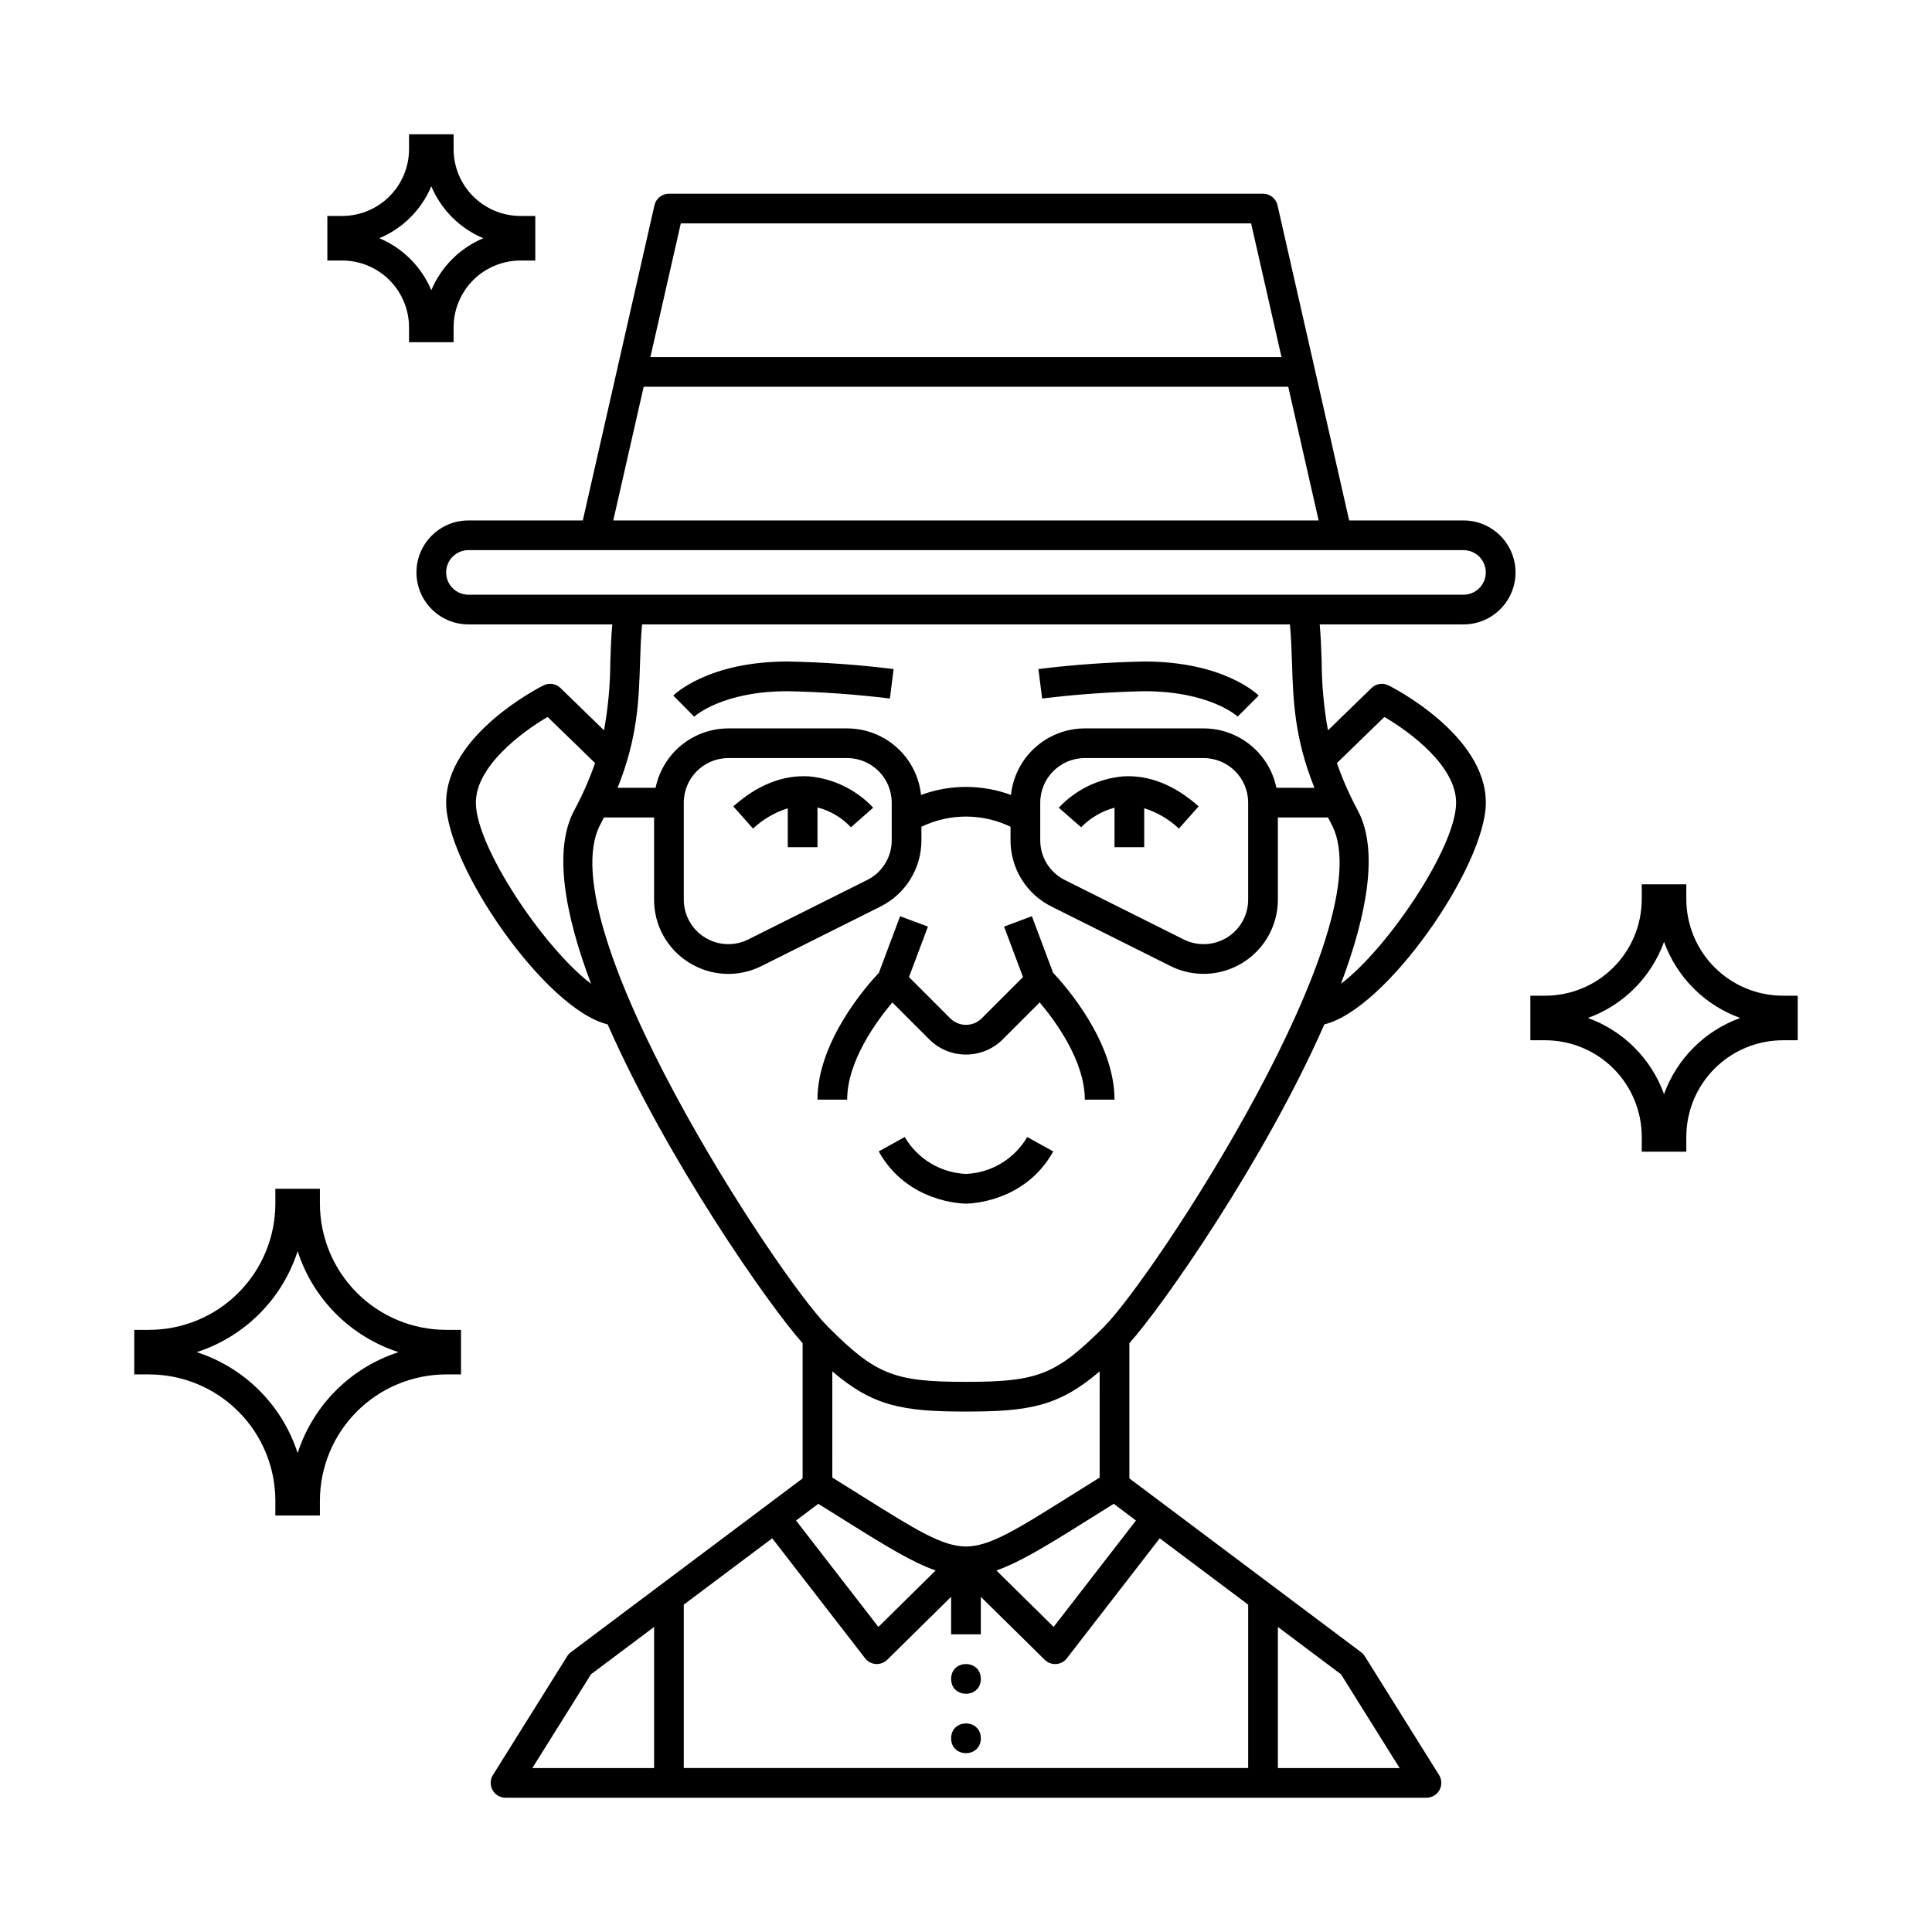
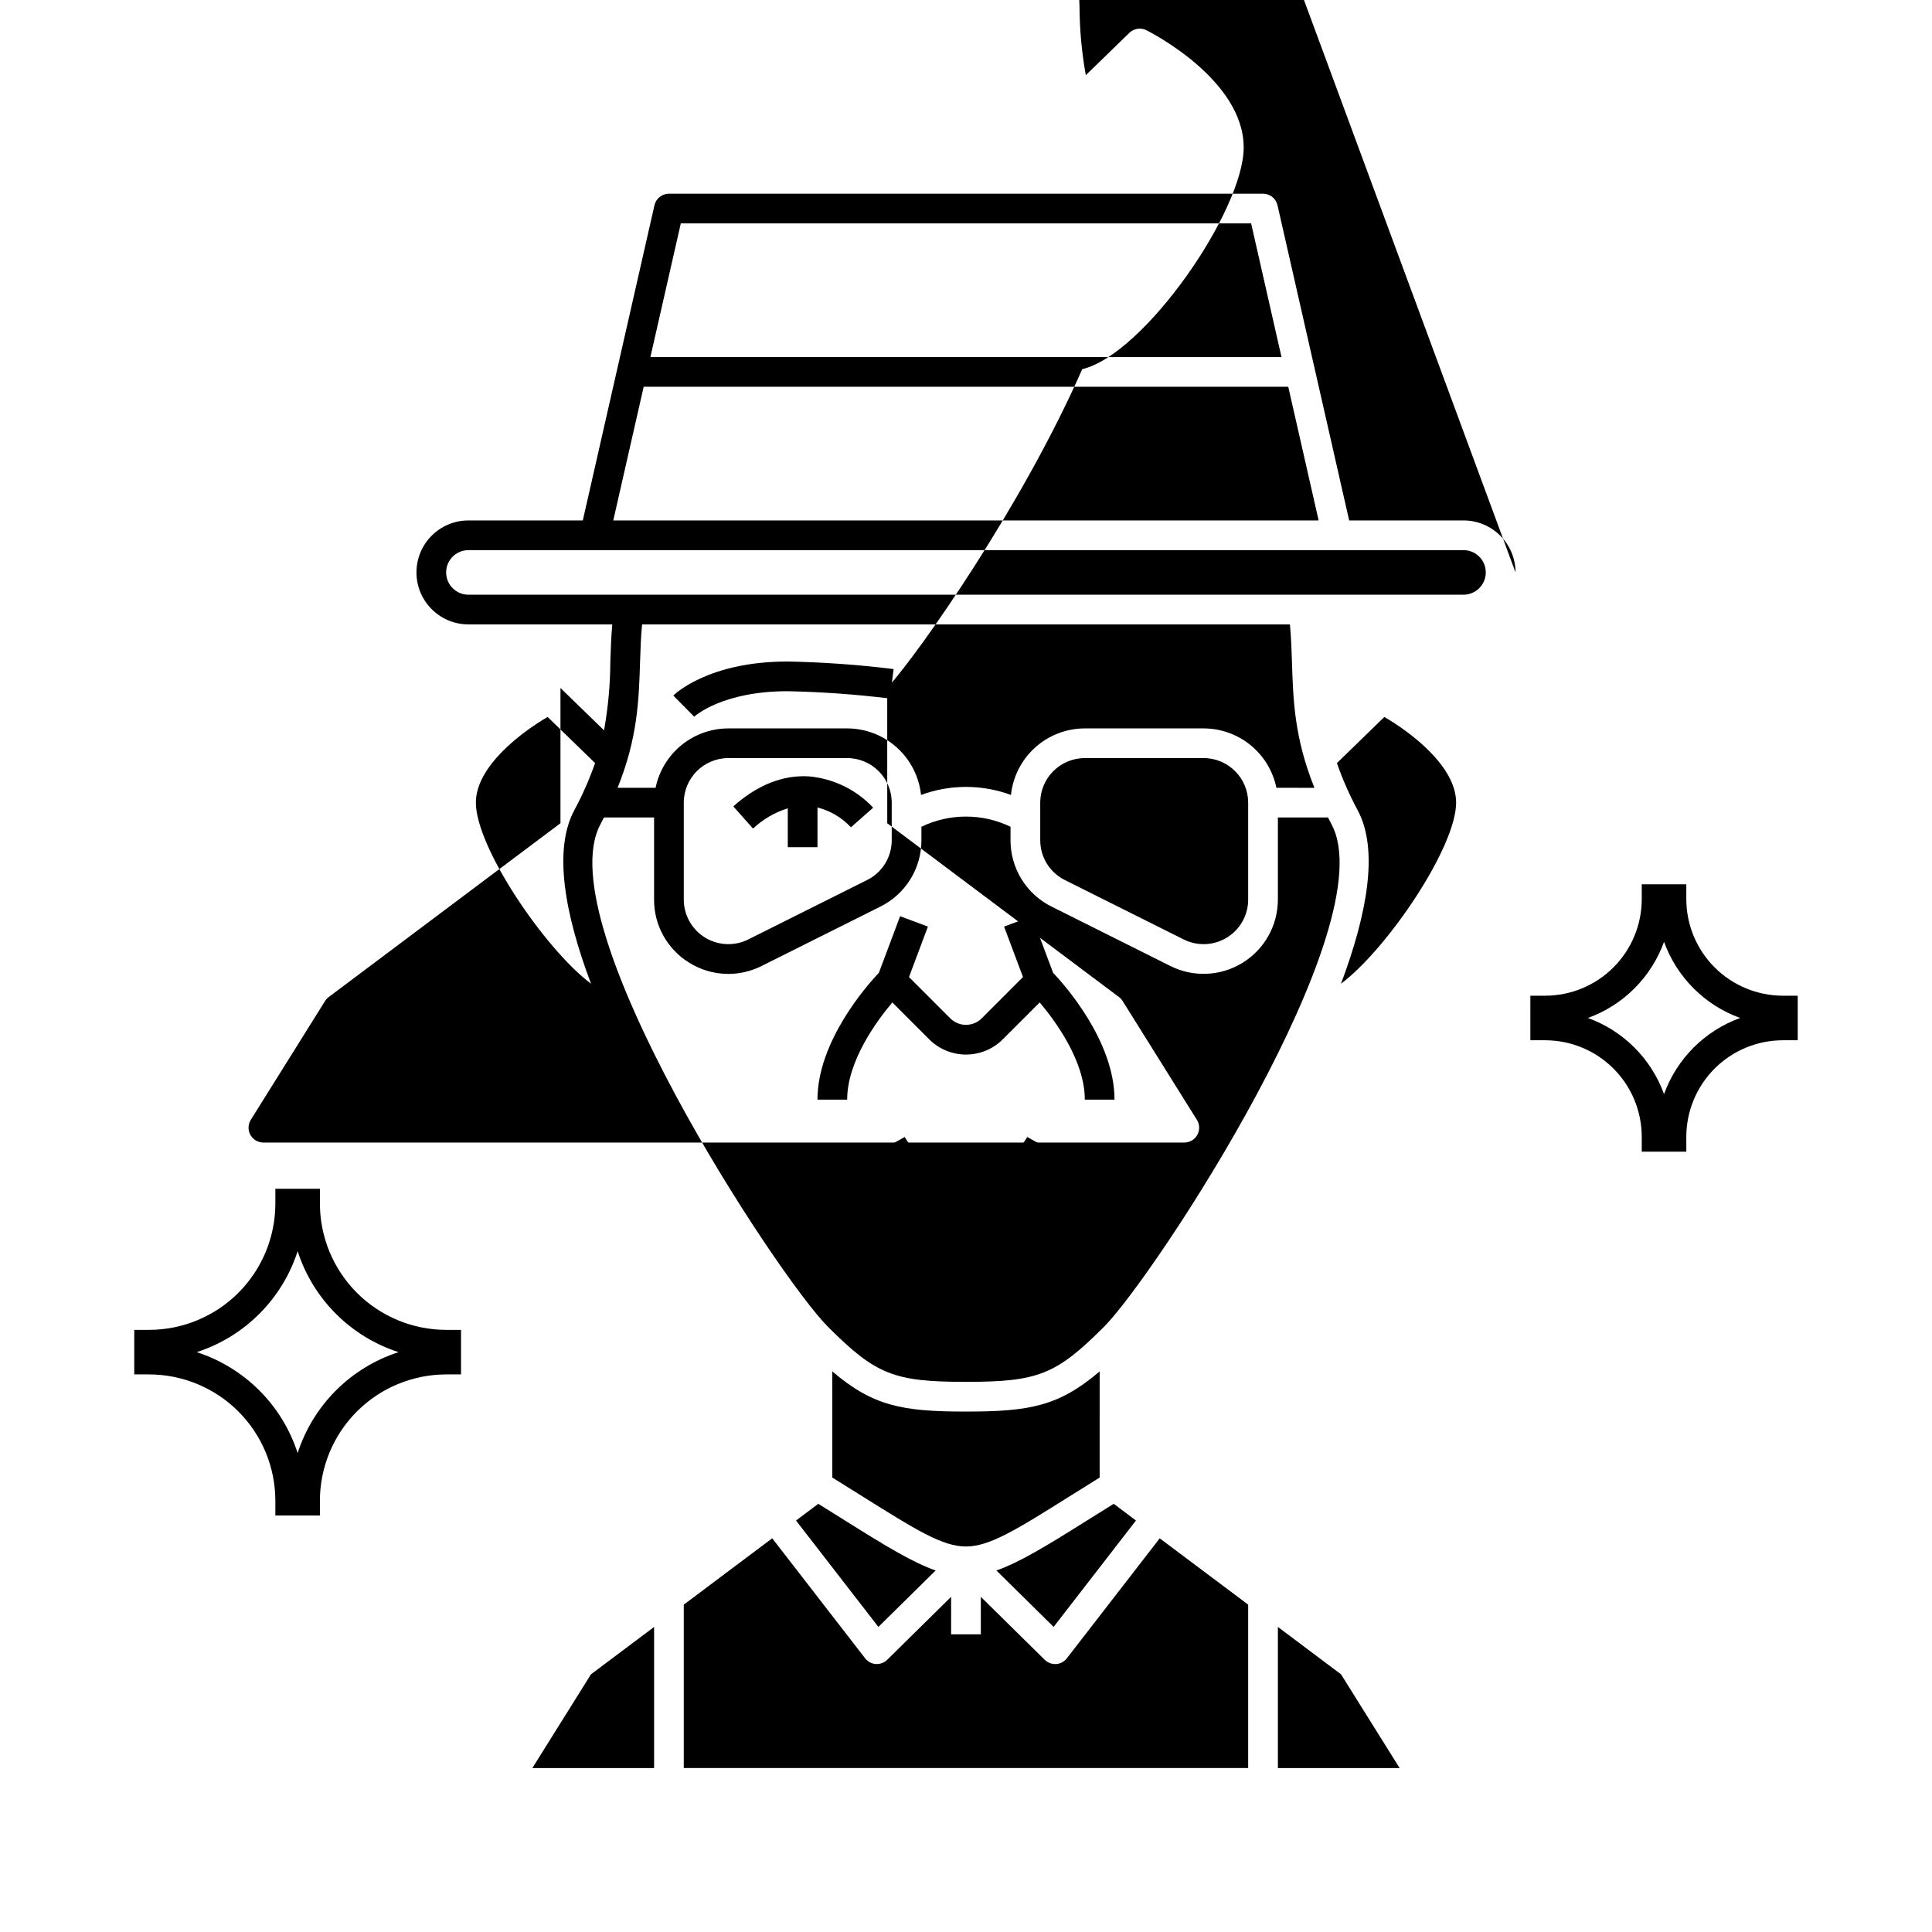
<svg xmlns="http://www.w3.org/2000/svg" fill="#000000" width="800px" height="800px" version="1.1" viewBox="144 144 512 512">
  <g>
    <path d="m368.51 435.42c0-10.195 7.766-20.781 11.965-25.766l9.785 9.785h-0.004c5.383 5.371 14.102 5.371 19.484 0l9.789-9.789c4.195 4.969 11.957 15.535 11.957 25.77h7.871c0-15.559-13.258-30.438-16.277-33.629l-5.621-14.988-7.371 2.754 5.016 13.371-10.93 10.934-0.004 0.004c-2.305 2.305-6.043 2.305-8.348 0l-10.93-10.934 5.016-13.371-7.371-2.754-5.621 14.988c-3.019 3.188-16.281 18.07-16.281 33.625z" />
    <path d="m352.77 358.21v10.301h7.871v-10.523c3.398 0.863 6.473 2.691 8.859 5.258l5.902-5.199c-4.457-4.754-10.508-7.707-17-8.297-6.898-0.426-13.645 2.242-20.074 7.949l5.231 5.883c2.625-2.465 5.773-4.305 9.211-5.371z" />
    <path d="m439.36 358.04v10.473h7.871v-10.32c3.43 1.082 6.574 2.922 9.191 5.391l5.231-5.883c-6.418-5.707-13.156-8.375-20.074-7.949h0.004c-6.492 0.59-12.543 3.543-17 8.297l5.922 5.184c2.438-2.488 5.496-4.277 8.855-5.191z" />
    <path d="m400.02 455.1c-6.734-0.277-12.863-3.965-16.262-9.785l-6.887 3.824c7.602 13.676 22.496 13.836 23.129 13.836 0.629 0 15.527-0.156 23.121-13.832l-6.887-3.824h-0.004c-3.391 5.805-9.496 9.488-16.211 9.781z" />
    <path d="m403.93 588.93c0 5.25-7.871 5.25-7.871 0 0-5.246 7.871-5.246 7.871 0" />
    <path d="m403.93 604.67c0 5.246-7.871 5.246-7.871 0 0-5.25 7.871-5.25 7.871 0" />
-     <path d="m545.63 295.7c-0.012-7.606-6.172-13.77-13.777-13.777h-30.309l-18.992-83.527c-0.406-1.793-2-3.062-3.836-3.066h-157.44c-1.836 0.004-3.43 1.273-3.836 3.066l-18.992 83.527h-30.309c-7.606 0-13.773 6.168-13.773 13.777 0 7.606 6.168 13.773 13.773 13.773h38.117c-0.297 3.422-0.414 6.731-0.516 9.949v0.004c-0.027 6.074-0.586 12.141-1.668 18.121l-11.543-11.219c-1.199-1.164-3.008-1.445-4.504-0.695-1.051 0.527-25.789 13.105-25.789 31.074 0 16.746 26.344 54.832 42.793 58.762 15.742 35.832 42.734 74.531 51.672 84.488v35.836l-39.359 29.523-22.043 16.531c-0.391 0.289-0.727 0.648-0.984 1.062l-19.68 31.488c-0.758 1.215-0.797 2.742-0.102 3.996 0.695 1.254 2.016 2.027 3.445 2.023h244.04c1.43 0.004 2.754-0.77 3.449-2.023 0.695-1.254 0.656-2.781-0.105-3.996l-19.68-31.488c-0.258-0.414-0.594-0.773-0.984-1.062l-22.039-16.531-39.359-29.52-0.004-35.84c8.938-9.957 35.93-48.656 51.672-84.488 16.449-3.938 42.793-42.016 42.793-58.762 0-17.969-24.738-30.547-25.789-31.074-1.496-0.746-3.305-0.469-4.504 0.699l-11.543 11.219v-0.004c-1.082-5.981-1.641-12.043-1.668-18.121-0.102-3.223-0.219-6.527-0.516-9.949h38.117c7.606-0.008 13.77-6.172 13.777-13.777zm-221.21-92.496h151.14l8.051 35.426-167.25-0.004zm-9.84 43.297 170.82-0.004 8.051 35.426h-186.93zm-52.348 49.199c0-3.262 2.644-5.906 5.902-5.906h263.71c3.262 0 5.902 2.644 5.902 5.906 0 3.258-2.641 5.902-5.902 5.902h-263.71c-3.258 0-5.902-2.644-5.902-5.902zm64.438 103.44c5.793 3.609 13.051 3.934 19.148 0.863l31.488-15.742v-0.004c3.277-1.625 6.031-4.133 7.953-7.246 1.926-3.109 2.938-6.699 2.926-10.355v-3.559c7.461-3.594 16.152-3.594 23.613 0v3.559c-0.012 3.656 1.004 7.246 2.926 10.355 1.922 3.113 4.676 5.621 7.953 7.246l31.488 15.742v0.004c6.102 3.051 13.348 2.723 19.148-0.863 5.801-3.586 9.336-9.918 9.336-16.738v-21.762h13.289c0.316 0.617 0.613 1.223 0.949 1.852 14.199 26.621-47.02 119.82-60.316 133.12-12.684 12.684-17.469 14.594-36.578 14.594s-23.895-1.91-36.578-14.59c-13.301-13.301-74.516-106.5-60.316-133.12 0.336-0.629 0.637-1.234 0.949-1.852l13.289-0.004v21.762c-0.027 6.824 3.512 13.168 9.332 16.738zm-1.461-16.738v-25.695c0.008-6.519 5.289-11.801 11.809-11.809h31.488c6.516 0.008 11.801 5.289 11.809 11.809v9.949c0.016 4.477-2.516 8.574-6.527 10.562l-31.488 15.742c-3.66 1.832-8.008 1.637-11.488-0.516-3.484-2.152-5.602-5.953-5.602-10.043zm94.465-15.742v-9.953c0.008-6.519 5.289-11.801 11.809-11.809h31.488c6.516 0.008 11.797 5.289 11.805 11.809v25.695c0 4.09-2.117 7.891-5.598 10.043-3.484 2.152-7.832 2.348-11.492 0.516l-31.488-15.742c-4.008-1.988-6.539-6.086-6.523-10.562zm15.742 168.91c-2.875 1.781-5.531 3.438-7.965 4.973-14.117 8.855-21.203 13.293-27.457 13.293-6.258 0-13.34-4.445-27.457-13.293-2.438-1.527-5.094-3.184-7.965-4.973l-0.004-28.133c10.824 9.215 18.527 10.641 35.426 10.641 16.895 0 24.602-1.426 35.426-10.641zm-31.488 41.547v-9.938l16.926 16.676v0.004c0.734 0.723 1.723 1.129 2.754 1.133h0.266c1.121-0.078 2.16-0.629 2.848-1.52l24.617-31.801 23.438 17.574v43.297h-149.57v-43.297l23.441-17.582 24.617 31.801h-0.004c0.691 0.891 1.727 1.441 2.848 1.52h0.266c1.031-0.004 2.019-0.41 2.754-1.133l16.926-16.676v9.941zm-133.82-220.41c0-9.617 12.09-18.668 19.016-22.707l12.578 12.219v-0.004c-1.508 4.332-3.363 8.535-5.543 12.574-5.531 10.371-2.559 27.277 4.473 45.914-12.352-9.301-30.523-36.211-30.523-47.996zm90.742 185.82c2.699 1.676 5.203 3.238 7.512 4.691 10.453 6.555 17.555 10.875 23.59 12.973l-15.172 14.957-21.828-28.195zm-60.238 45.18 16.73-12.547v37.391h-32.262zm198.77 0 15.531 24.844h-32.258v-37.391zm-54.344-40.754-21.816 28.191-15.172-14.957c6.035-2.098 13.137-6.414 23.59-12.973 2.309-1.441 4.812-3.008 7.512-4.691zm65.828-212.95c6.934 4.027 19.02 13.066 19.02 22.711 0 11.785-18.172 38.695-30.52 47.996 7.023-18.637 10-35.543 4.469-45.914h0.004c-2.184-4.039-4.035-8.242-5.547-12.574zm-24.473-14.32c0.309 9.809 0.629 19.895 5.945 33.098l-10.078-0.004c-0.914-4.441-3.332-8.434-6.844-11.301-3.512-2.867-7.906-4.438-12.441-4.441h-31.488c-4.863 0.004-9.555 1.809-13.168 5.066-3.613 3.254-5.894 7.731-6.406 12.566-7.688-2.836-16.141-2.836-23.828 0-0.512-4.836-2.797-9.312-6.41-12.566-3.613-3.258-8.301-5.062-13.164-5.066h-31.488c-4.535 0.004-8.93 1.574-12.445 4.441-3.512 2.867-5.93 6.859-6.844 11.301h-10.066c5.312-13.203 5.633-23.285 5.945-33.098 0.109-3.469 0.215-6.789 0.543-10.199h171.69c0.32 3.41 0.43 6.734 0.547 10.203z" />
+     <path d="m545.63 295.7c-0.012-7.606-6.172-13.77-13.777-13.777h-30.309l-18.992-83.527c-0.406-1.793-2-3.062-3.836-3.066h-157.44c-1.836 0.004-3.43 1.273-3.836 3.066l-18.992 83.527h-30.309c-7.606 0-13.773 6.168-13.773 13.777 0 7.606 6.168 13.773 13.773 13.773h38.117c-0.297 3.422-0.414 6.731-0.516 9.949v0.004c-0.027 6.074-0.586 12.141-1.668 18.121l-11.543-11.219v35.836l-39.359 29.523-22.043 16.531c-0.391 0.289-0.727 0.648-0.984 1.062l-19.68 31.488c-0.758 1.215-0.797 2.742-0.102 3.996 0.695 1.254 2.016 2.027 3.445 2.023h244.04c1.43 0.004 2.754-0.77 3.449-2.023 0.695-1.254 0.656-2.781-0.105-3.996l-19.68-31.488c-0.258-0.414-0.594-0.773-0.984-1.062l-22.039-16.531-39.359-29.52-0.004-35.84c8.938-9.957 35.93-48.656 51.672-84.488 16.449-3.938 42.793-42.016 42.793-58.762 0-17.969-24.738-30.547-25.789-31.074-1.496-0.746-3.305-0.469-4.504 0.699l-11.543 11.219v-0.004c-1.082-5.981-1.641-12.043-1.668-18.121-0.102-3.223-0.219-6.527-0.516-9.949h38.117c7.606-0.008 13.77-6.172 13.777-13.777zm-221.21-92.496h151.14l8.051 35.426-167.25-0.004zm-9.84 43.297 170.82-0.004 8.051 35.426h-186.93zm-52.348 49.199c0-3.262 2.644-5.906 5.902-5.906h263.71c3.262 0 5.902 2.644 5.902 5.906 0 3.258-2.641 5.902-5.902 5.902h-263.71c-3.258 0-5.902-2.644-5.902-5.902zm64.438 103.44c5.793 3.609 13.051 3.934 19.148 0.863l31.488-15.742v-0.004c3.277-1.625 6.031-4.133 7.953-7.246 1.926-3.109 2.938-6.699 2.926-10.355v-3.559c7.461-3.594 16.152-3.594 23.613 0v3.559c-0.012 3.656 1.004 7.246 2.926 10.355 1.922 3.113 4.676 5.621 7.953 7.246l31.488 15.742v0.004c6.102 3.051 13.348 2.723 19.148-0.863 5.801-3.586 9.336-9.918 9.336-16.738v-21.762h13.289c0.316 0.617 0.613 1.223 0.949 1.852 14.199 26.621-47.02 119.82-60.316 133.12-12.684 12.684-17.469 14.594-36.578 14.594s-23.895-1.91-36.578-14.59c-13.301-13.301-74.516-106.5-60.316-133.12 0.336-0.629 0.637-1.234 0.949-1.852l13.289-0.004v21.762c-0.027 6.824 3.512 13.168 9.332 16.738zm-1.461-16.738v-25.695c0.008-6.519 5.289-11.801 11.809-11.809h31.488c6.516 0.008 11.801 5.289 11.809 11.809v9.949c0.016 4.477-2.516 8.574-6.527 10.562l-31.488 15.742c-3.66 1.832-8.008 1.637-11.488-0.516-3.484-2.152-5.602-5.953-5.602-10.043zm94.465-15.742v-9.953c0.008-6.519 5.289-11.801 11.809-11.809h31.488c6.516 0.008 11.797 5.289 11.805 11.809v25.695c0 4.09-2.117 7.891-5.598 10.043-3.484 2.152-7.832 2.348-11.492 0.516l-31.488-15.742c-4.008-1.988-6.539-6.086-6.523-10.562zm15.742 168.91c-2.875 1.781-5.531 3.438-7.965 4.973-14.117 8.855-21.203 13.293-27.457 13.293-6.258 0-13.34-4.445-27.457-13.293-2.438-1.527-5.094-3.184-7.965-4.973l-0.004-28.133c10.824 9.215 18.527 10.641 35.426 10.641 16.895 0 24.602-1.426 35.426-10.641zm-31.488 41.547v-9.938l16.926 16.676v0.004c0.734 0.723 1.723 1.129 2.754 1.133h0.266c1.121-0.078 2.16-0.629 2.848-1.52l24.617-31.801 23.438 17.574v43.297h-149.57v-43.297l23.441-17.582 24.617 31.801h-0.004c0.691 0.891 1.727 1.441 2.848 1.52h0.266c1.031-0.004 2.019-0.41 2.754-1.133l16.926-16.676v9.941zm-133.82-220.41c0-9.617 12.09-18.668 19.016-22.707l12.578 12.219v-0.004c-1.508 4.332-3.363 8.535-5.543 12.574-5.531 10.371-2.559 27.277 4.473 45.914-12.352-9.301-30.523-36.211-30.523-47.996zm90.742 185.82c2.699 1.676 5.203 3.238 7.512 4.691 10.453 6.555 17.555 10.875 23.59 12.973l-15.172 14.957-21.828-28.195zm-60.238 45.18 16.73-12.547v37.391h-32.262zm198.77 0 15.531 24.844h-32.258v-37.391zm-54.344-40.754-21.816 28.191-15.172-14.957c6.035-2.098 13.137-6.414 23.59-12.973 2.309-1.441 4.812-3.008 7.512-4.691zm65.828-212.95c6.934 4.027 19.02 13.066 19.02 22.711 0 11.785-18.172 38.695-30.52 47.996 7.023-18.637 10-35.543 4.469-45.914h0.004c-2.184-4.039-4.035-8.242-5.547-12.574zm-24.473-14.32c0.309 9.809 0.629 19.895 5.945 33.098l-10.078-0.004c-0.914-4.441-3.332-8.434-6.844-11.301-3.512-2.867-7.906-4.438-12.441-4.441h-31.488c-4.863 0.004-9.555 1.809-13.168 5.066-3.613 3.254-5.894 7.731-6.406 12.566-7.688-2.836-16.141-2.836-23.828 0-0.512-4.836-2.797-9.312-6.41-12.566-3.613-3.258-8.301-5.062-13.164-5.066h-31.488c-4.535 0.004-8.93 1.574-12.445 4.441-3.512 2.867-5.93 6.859-6.844 11.301h-10.066c5.312-13.203 5.633-23.285 5.945-33.098 0.109-3.469 0.215-6.789 0.543-10.199h171.69c0.32 3.41 0.43 6.734 0.547 10.203z" />
    <path d="m327.97 333.93c0.066-0.059 7.281-6.75 24.797-6.75 9.051 0.188 18.082 0.836 27.066 1.934l0.984-7.812-0.004 0.004c-9.309-1.148-18.668-1.816-28.047-2-21.066 0-29.969 8.66-30.336 9.023z" />
    <path d="m447.23 327.18c17.516 0 24.73 6.691 24.77 6.719l5.566-5.566c-0.367-0.367-9.27-9.027-30.336-9.027-9.375 0.184-18.734 0.852-28.039 2l0.984 7.812c8.98-1.102 18.008-1.746 27.055-1.938z" />
-     <path d="m264.21 234.69h-11.809v-3.938c-0.004-4.695-1.875-9.199-5.195-12.52-3.32-3.32-7.82-5.188-12.516-5.191h-3.938v-11.809h3.938c4.695-0.004 9.195-1.875 12.516-5.195 3.32-3.32 5.191-7.82 5.195-12.516v-3.938h11.809v3.938c0.004 4.695 1.871 9.195 5.191 12.516 3.32 3.32 7.824 5.191 12.52 5.195h3.938v11.809h-3.938c-4.695 0.004-9.199 1.871-12.52 5.191-3.32 3.32-5.188 7.824-5.191 12.52zm-19.68-27.555c6.219 2.609 11.164 7.559 13.773 13.777 2.609-6.219 7.559-11.168 13.777-13.777-6.219-2.609-11.168-7.555-13.777-13.773-2.609 6.219-7.555 11.164-13.773 13.773z" />
    <path d="m228.78 545.63h-11.809v-3.938c-0.008-8.871-3.535-17.375-9.809-23.645-6.273-6.273-14.777-9.801-23.645-9.812h-3.938v-11.809h3.938c8.867-0.008 17.371-3.535 23.645-9.809 6.273-6.273 9.801-14.777 9.809-23.645v-3.938h11.809v3.938c0.012 8.867 3.539 17.371 9.812 23.645 6.269 6.273 14.773 9.801 23.645 9.809h3.938v11.809h-3.938c-8.871 0.012-17.375 3.539-23.645 9.812-6.273 6.269-9.801 14.773-9.812 23.645zm-32.652-43.297c12.695 4.102 22.648 14.051 26.75 26.746 4.102-12.695 14.051-22.645 26.746-26.746-12.695-4.102-22.645-14.055-26.746-26.75-4.102 12.695-14.055 22.648-26.75 26.75z" />
    <path d="m590.89 449.2h-11.809v-3.938c-0.008-6.781-2.703-13.285-7.5-18.082-4.797-4.797-11.301-7.492-18.082-7.5h-3.938v-11.809h3.938c6.781-0.008 13.285-2.707 18.082-7.504 4.797-4.797 7.492-11.297 7.5-18.082v-3.938h11.809v3.938c0.008 6.785 2.707 13.285 7.504 18.082 4.797 4.797 11.297 7.496 18.082 7.504h3.938v11.809h-3.938c-6.785 0.008-13.285 2.703-18.082 7.5-4.797 4.797-7.496 11.301-7.504 18.082zm-26.078-35.426c9.387 3.398 16.777 10.789 20.176 20.176 3.398-9.387 10.789-16.777 20.176-20.176-9.387-3.394-16.781-10.789-20.176-20.176-3.398 9.387-10.789 16.781-20.176 20.176z" />
  </g>
</svg>